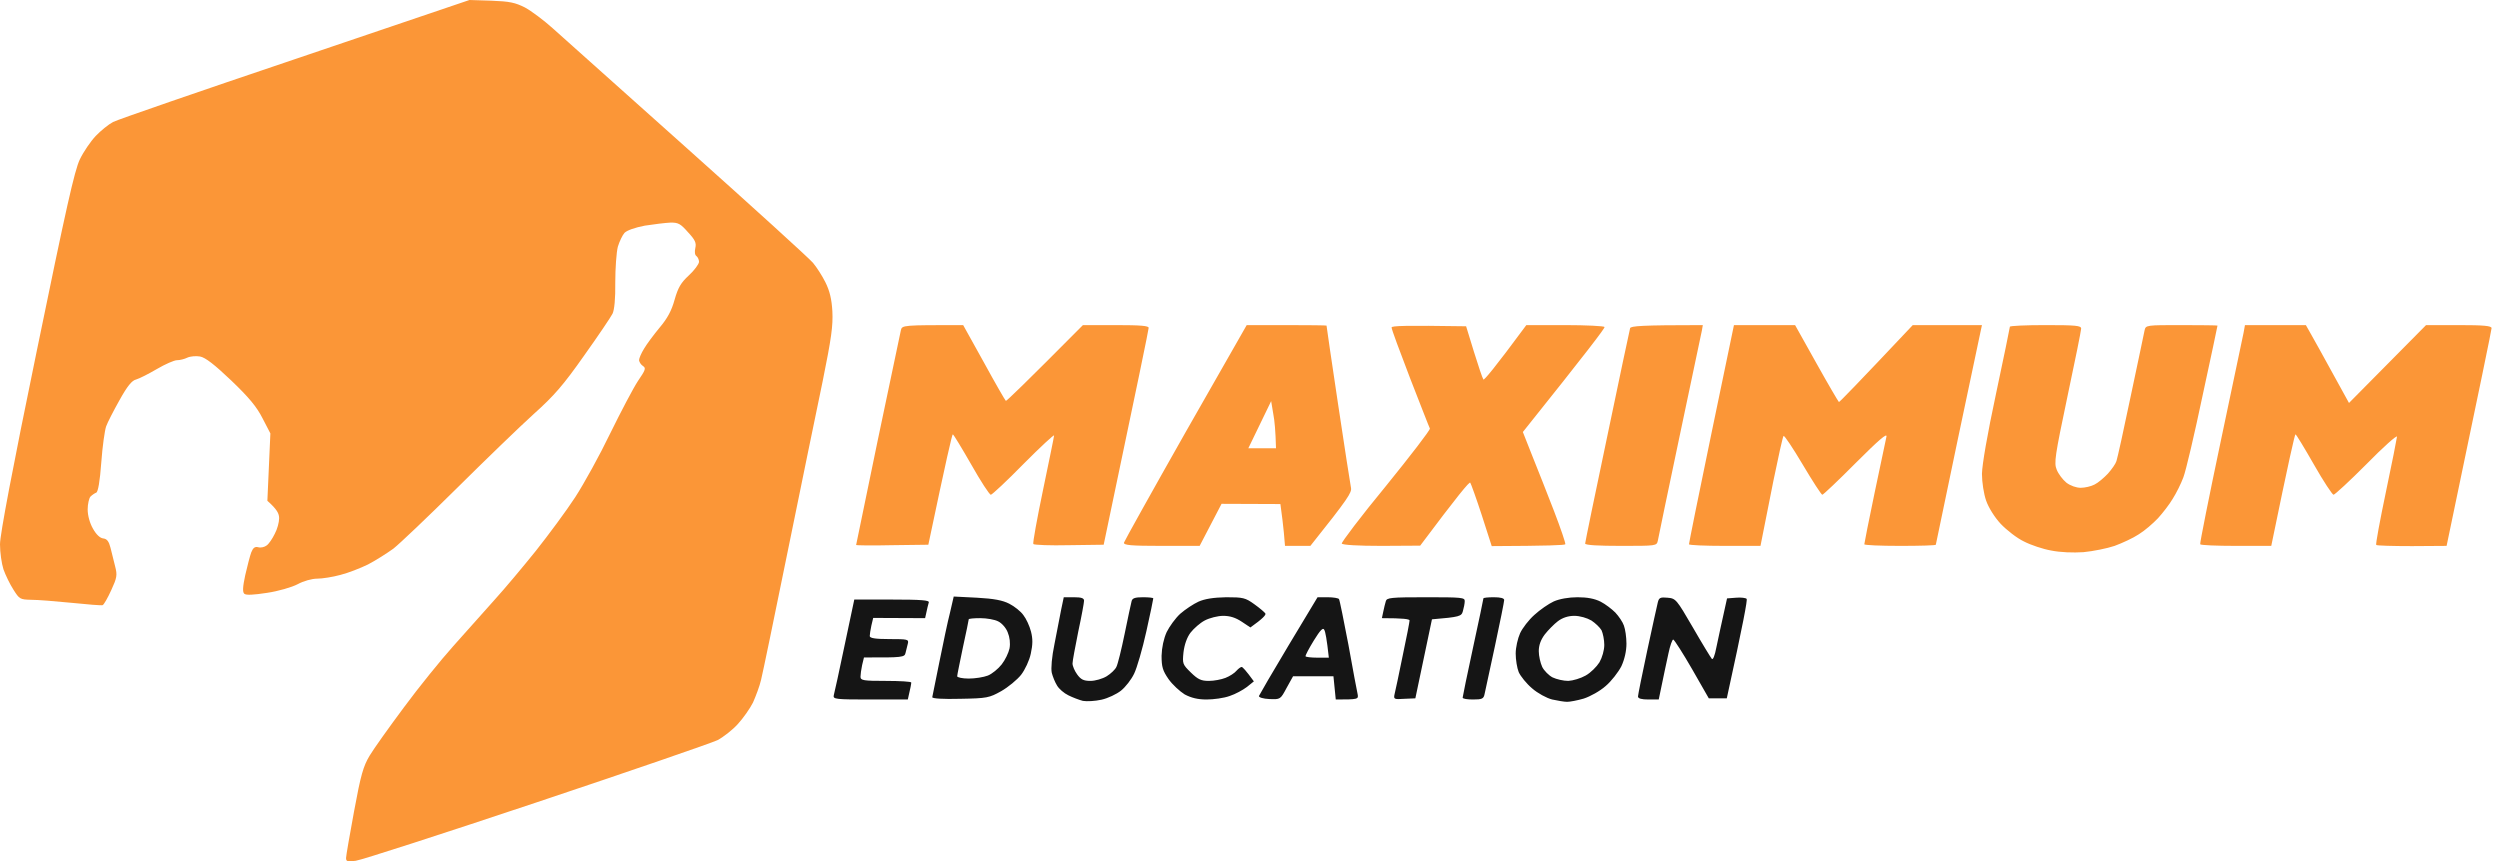
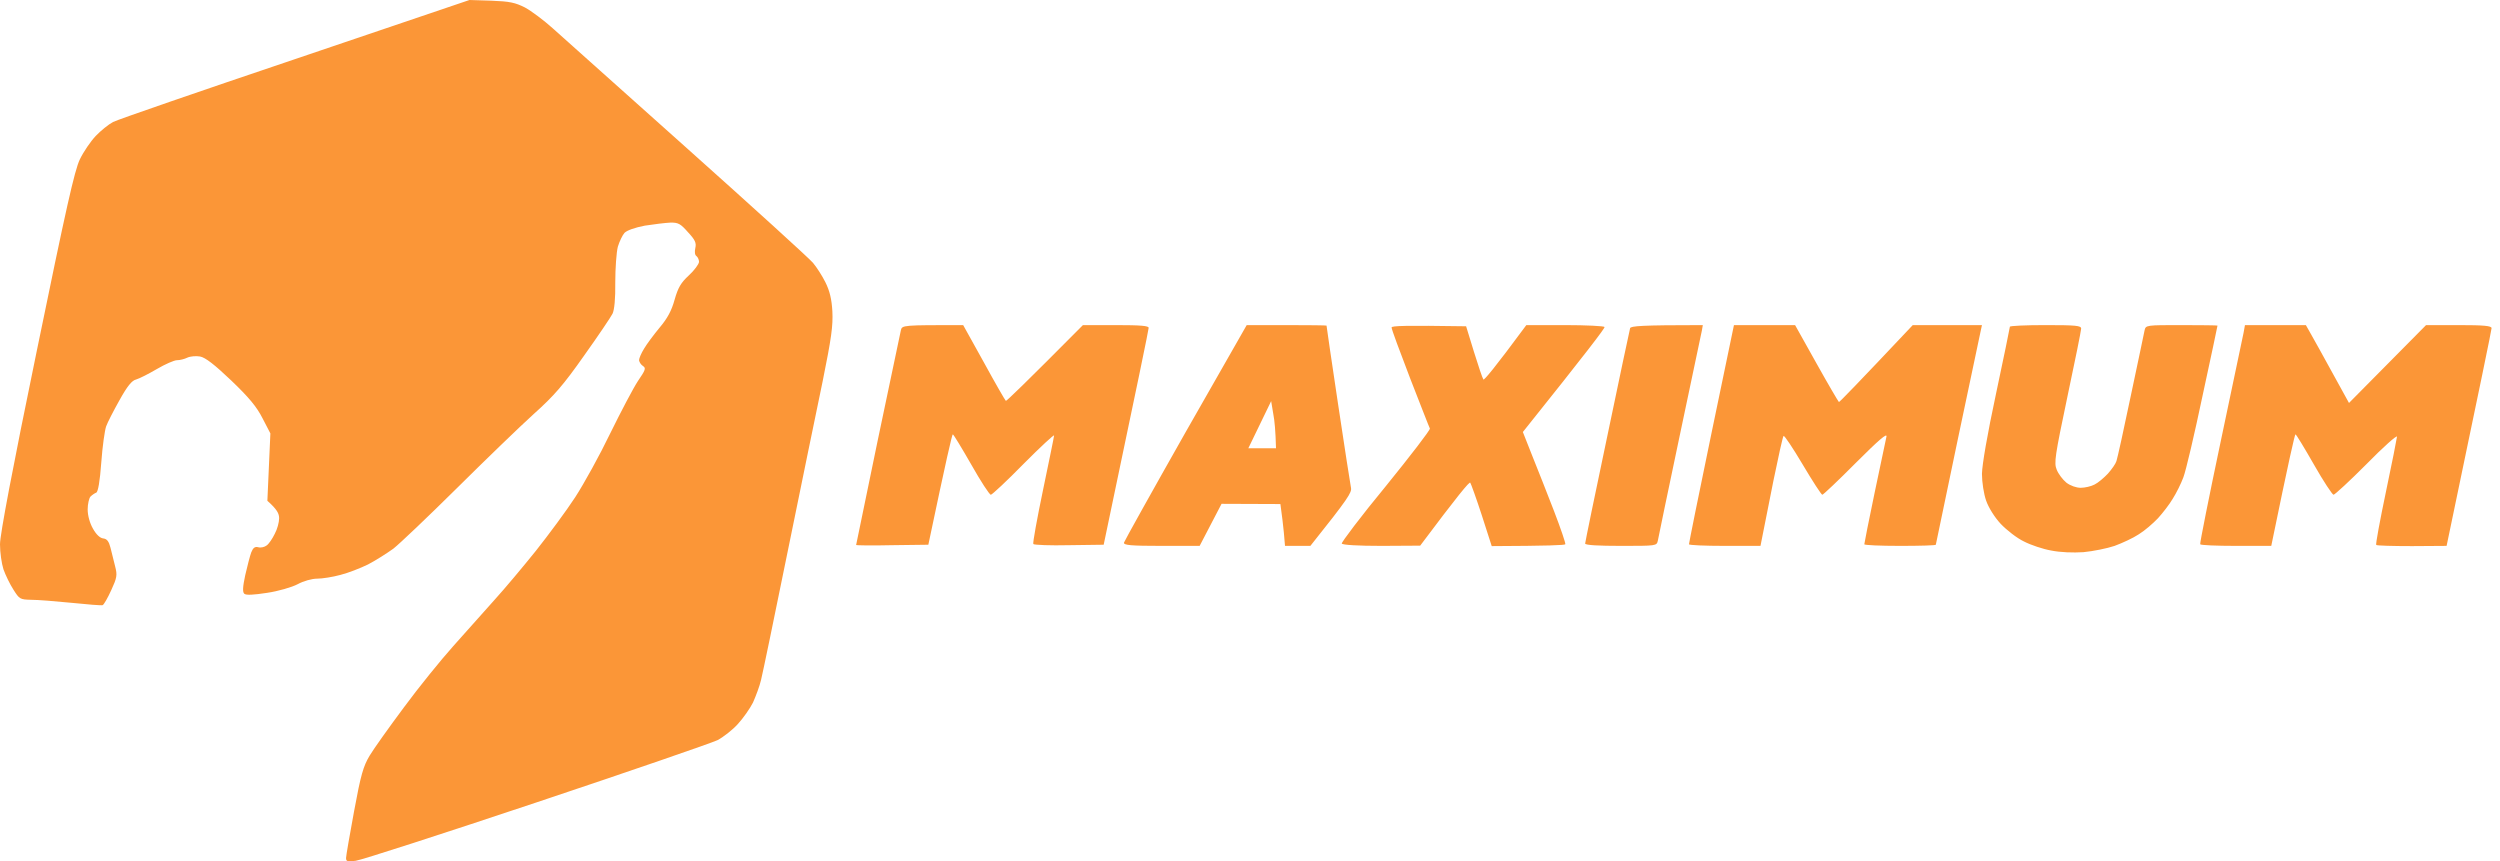
<svg xmlns="http://www.w3.org/2000/svg" width="119" height="41" viewBox="0 0 119 41" fill="none">
  <path fill-rule="evenodd" clip-rule="evenodd" d="M22.347 0L23.39 0.033C24.258 0.066 24.521 0.122 24.983 0.354C25.29 0.52 25.883 0.962 26.3 1.338C26.718 1.715 29.617 4.303 32.724 7.08C35.832 9.856 38.523 12.301 38.698 12.511C38.874 12.721 39.138 13.13 39.291 13.44C39.489 13.838 39.588 14.226 39.621 14.823C39.654 15.509 39.577 16.084 39.16 18.141C38.874 19.513 38.127 23.141 37.501 26.216C36.876 29.292 36.304 32.057 36.228 32.356C36.162 32.654 35.975 33.141 35.843 33.44C35.7 33.727 35.371 34.192 35.118 34.468C34.855 34.756 34.427 35.088 34.152 35.232C33.878 35.364 30.001 36.703 25.532 38.196C21.062 39.69 17.197 40.94 16.933 40.973C16.538 41.028 16.472 41.006 16.472 40.84C16.472 40.741 16.648 39.734 16.856 38.606C17.175 36.869 17.296 36.471 17.592 35.973C17.79 35.641 18.526 34.612 19.217 33.683C19.909 32.743 20.974 31.427 21.578 30.752C22.182 30.077 23.061 29.093 23.533 28.561C24.016 28.031 24.895 26.98 25.51 26.216C26.114 25.453 26.959 24.314 27.377 23.672C27.794 23.031 28.552 21.659 29.046 20.63C29.551 19.602 30.144 18.473 30.363 18.141C30.726 17.61 30.759 17.522 30.605 17.422C30.506 17.356 30.429 17.234 30.418 17.146C30.418 17.057 30.528 16.803 30.66 16.593C30.781 16.383 31.121 15.929 31.396 15.597C31.769 15.155 31.967 14.79 32.11 14.27C32.274 13.694 32.406 13.462 32.79 13.108C33.054 12.865 33.263 12.577 33.274 12.467C33.274 12.367 33.219 12.245 33.153 12.19C33.076 12.146 33.054 11.991 33.098 11.803C33.153 11.56 33.087 11.416 32.746 11.051C32.395 10.652 32.285 10.586 31.901 10.597C31.659 10.608 31.121 10.675 30.693 10.741C30.232 10.829 29.847 10.962 29.727 11.084C29.628 11.194 29.485 11.493 29.408 11.748C29.342 12.013 29.287 12.765 29.287 13.44C29.298 14.226 29.243 14.756 29.156 14.933C29.079 15.088 28.475 15.984 27.805 16.924C26.817 18.329 26.377 18.838 25.4 19.712C24.752 20.298 23.105 21.891 21.743 23.241C20.381 24.59 19.02 25.885 18.723 26.117C18.416 26.338 17.878 26.681 17.515 26.869C17.153 27.046 16.56 27.278 16.198 27.367C15.835 27.466 15.341 27.544 15.099 27.544C14.847 27.544 14.451 27.654 14.166 27.809C13.892 27.953 13.244 28.141 12.716 28.219C12.069 28.318 11.717 28.34 11.629 28.263C11.541 28.185 11.552 27.942 11.673 27.378C11.772 26.958 11.893 26.471 11.959 26.294C12.047 26.073 12.134 26.006 12.299 26.05C12.42 26.084 12.596 26.039 12.694 25.962C12.793 25.896 12.969 25.641 13.079 25.409C13.2 25.188 13.287 24.856 13.287 24.668C13.287 24.447 13.189 24.247 12.727 23.838L12.87 20.63L12.497 19.911C12.222 19.369 11.86 18.927 11.003 18.108C10.213 17.356 9.773 17.013 9.521 16.969C9.334 16.936 9.06 16.958 8.917 17.024C8.785 17.09 8.565 17.146 8.423 17.146C8.291 17.146 7.863 17.334 7.467 17.566C7.072 17.798 6.633 18.02 6.479 18.064C6.281 18.108 6.062 18.374 5.688 19.048C5.403 19.557 5.117 20.11 5.051 20.298C4.986 20.486 4.876 21.25 4.821 22.013C4.755 22.92 4.667 23.418 4.579 23.451C4.513 23.473 4.382 23.562 4.305 23.639C4.239 23.716 4.173 23.993 4.173 24.247C4.173 24.535 4.272 24.9 4.426 25.166C4.579 25.442 4.766 25.619 4.92 25.63C5.095 25.652 5.183 25.774 5.26 26.073C5.315 26.305 5.414 26.703 5.48 26.958C5.59 27.378 5.568 27.5 5.293 28.097C5.128 28.462 4.942 28.783 4.887 28.805C4.821 28.827 4.162 28.772 3.404 28.694C2.647 28.617 1.779 28.55 1.482 28.55C0.955 28.539 0.922 28.517 0.637 28.064C0.472 27.809 0.264 27.378 0.165 27.101C0.077 26.825 0 26.294 0 25.907C0 25.453 0.593 22.312 1.746 16.725C3.152 9.878 3.547 8.119 3.8 7.588C3.975 7.223 4.316 6.726 4.557 6.471C4.799 6.217 5.172 5.918 5.381 5.807C5.59 5.697 9.499 4.347 14.056 2.81L22.347 0ZM106.86 15.475H109.759L109.935 15.785C110.033 15.951 110.495 16.781 111.812 19.181L115.48 15.475H117.04C118.215 15.475 118.599 15.509 118.599 15.619C118.599 15.697 118.116 18.053 116.458 25.984L114.81 25.995C113.899 25.995 113.141 25.973 113.108 25.94C113.075 25.907 113.284 24.778 113.569 23.418C113.855 22.068 114.086 20.885 114.097 20.785C114.097 20.697 113.438 21.283 112.647 22.09C111.845 22.898 111.132 23.55 111.077 23.55C111.022 23.55 110.594 22.909 110.143 22.113C109.693 21.327 109.298 20.674 109.265 20.674C109.232 20.674 108.957 21.869 108.112 25.984H106.432C105.52 25.984 104.74 25.951 104.729 25.907C104.708 25.863 105.147 23.661 105.707 21.006C106.267 18.363 106.75 16.04 106.794 15.841L106.86 15.475ZM45.847 15.475L46.836 17.256C47.374 18.241 47.846 19.059 47.879 19.082C47.912 19.093 48.746 18.296 51.547 15.475H53.117C54.303 15.475 54.687 15.509 54.676 15.608C54.676 15.686 54.193 18.042 52.535 25.929L50.888 25.951C49.987 25.973 49.219 25.94 49.186 25.896C49.153 25.851 49.361 24.701 49.647 23.329C49.932 21.958 50.174 20.785 50.174 20.73C50.185 20.663 49.526 21.272 48.724 22.079C47.934 22.887 47.22 23.55 47.165 23.55C47.099 23.55 46.682 22.909 46.232 22.113C45.781 21.327 45.386 20.674 45.353 20.674C45.32 20.674 45.046 21.847 44.189 25.929L42.465 25.951C41.521 25.973 40.741 25.962 40.752 25.94C40.752 25.918 41.224 23.672 41.784 20.94C42.355 18.208 42.849 15.863 42.882 15.719C42.937 15.475 42.981 15.475 45.847 15.475V15.475ZM59.343 15.475H61.243C62.286 15.475 63.143 15.486 63.143 15.498C63.143 15.52 63.385 17.201 63.692 19.236C63.999 21.272 64.274 23.064 64.307 23.219C64.351 23.44 64.186 23.716 62.374 25.984H61.166L61.111 25.343C61.078 25 61.024 24.546 60.947 23.993L58.146 23.982L57.103 25.984H55.291C53.82 25.984 53.479 25.951 53.501 25.829C53.523 25.752 54.841 23.385 56.433 20.575L59.343 15.475ZM59.42 21.338H60.738C60.716 20.52 60.672 20.022 60.606 19.69L60.507 19.093L59.42 21.338ZM69.787 15.531L70.16 16.747C70.369 17.422 70.566 18.009 70.61 18.064C70.643 18.108 71.126 17.544 72.653 15.475H74.498C75.508 15.475 76.354 15.52 76.376 15.564C76.409 15.608 75.541 16.747 72.488 20.564L72.938 21.703C73.191 22.323 73.652 23.506 73.971 24.325C74.289 25.154 74.531 25.863 74.509 25.907C74.487 25.951 73.696 25.984 71.006 25.995L70.533 24.524C70.27 23.716 70.017 23.02 69.984 22.975C69.941 22.92 69.391 23.584 67.601 25.973L65.767 25.984C64.647 25.984 63.901 25.94 63.868 25.873C63.846 25.818 64.779 24.579 65.965 23.141C67.14 21.692 68.085 20.464 68.063 20.398C68.03 20.343 67.612 19.259 67.118 17.997C66.635 16.736 66.229 15.652 66.24 15.586C66.24 15.509 66.855 15.486 69.787 15.531V15.531ZM81.054 15.475L81.01 15.73C80.977 15.863 80.504 18.119 79.956 20.73C79.406 23.351 78.934 25.597 78.912 25.741C78.857 25.984 78.835 25.984 77.155 25.984C76.101 25.984 75.453 25.951 75.453 25.873C75.453 25.818 75.925 23.517 76.507 20.763C77.078 18.009 77.573 15.697 77.594 15.619C77.638 15.52 78.089 15.475 81.054 15.475V15.475ZM82.536 15.475H85.446L86.467 17.301C87.028 18.307 87.511 19.126 87.533 19.137C87.566 19.137 88.367 18.318 91.047 15.475H94.341L94.286 15.73C94.253 15.863 93.759 18.208 93.188 20.929C92.617 23.65 92.145 25.907 92.145 25.929C92.145 25.962 91.387 25.984 90.443 25.984C89.509 25.984 88.741 25.951 88.741 25.907C88.741 25.863 88.96 24.756 89.235 23.44C89.509 22.135 89.762 20.94 89.795 20.785C89.839 20.586 89.432 20.94 88.334 22.035C87.511 22.865 86.786 23.55 86.742 23.55C86.698 23.55 86.281 22.909 85.809 22.113C85.336 21.316 84.93 20.708 84.897 20.752C84.853 20.807 84.644 21.77 84.414 22.887C84.194 24.015 83.964 25.177 83.799 25.984H82.097C81.163 25.984 80.395 25.951 80.395 25.907C80.395 25.863 80.867 23.495 81.46 20.652L82.536 15.475ZM97.361 15.475C98.811 15.475 99.063 15.498 99.063 15.641C99.063 15.73 98.767 17.201 98.404 18.905C97.811 21.725 97.767 22.035 97.899 22.356C97.976 22.555 98.185 22.831 98.36 22.975C98.547 23.119 98.832 23.219 99.041 23.219C99.239 23.219 99.535 23.152 99.7 23.064C99.865 22.986 100.15 22.743 100.337 22.544C100.524 22.334 100.71 22.068 100.743 21.947C100.787 21.825 101.095 20.431 101.424 18.849C101.754 17.267 102.061 15.863 102.083 15.719C102.138 15.475 102.171 15.475 103.84 15.475C104.784 15.475 105.553 15.486 105.553 15.498C105.553 15.52 105.235 17.024 104.839 18.849C104.455 20.674 104.049 22.411 103.928 22.721C103.818 23.02 103.587 23.484 103.423 23.739C103.269 24.004 102.951 24.413 102.72 24.668C102.489 24.911 102.083 25.265 101.808 25.431C101.545 25.608 101.018 25.851 100.655 25.984C100.293 26.106 99.634 26.239 99.173 26.283C98.679 26.316 98.075 26.294 97.635 26.205C97.251 26.139 96.658 25.94 96.34 25.774C96.01 25.619 95.516 25.232 95.231 24.933C94.934 24.613 94.649 24.148 94.539 23.827C94.429 23.517 94.341 22.953 94.341 22.555C94.352 22.101 94.594 20.686 95.011 18.739C95.373 17.035 95.67 15.597 95.67 15.553C95.67 15.509 96.428 15.475 97.361 15.475V15.475Z" fill="#FB9637" />
-   <path fill-rule="evenodd" clip-rule="evenodd" d="M45.397 28.395L46.506 28.451C47.308 28.495 47.725 28.573 48.043 28.738C48.285 28.86 48.592 29.104 48.713 29.28C48.845 29.446 49.01 29.8 49.076 30.066C49.163 30.409 49.163 30.674 49.065 31.117C48.999 31.438 48.79 31.88 48.603 32.123C48.417 32.356 47.989 32.71 47.659 32.898C47.088 33.218 46.978 33.241 45.715 33.263C44.892 33.285 44.365 33.252 44.376 33.185C44.387 33.13 44.54 32.367 44.716 31.504C44.892 30.63 45.111 29.579 45.221 29.159L45.397 28.395ZM45.836 30.807C45.693 31.504 45.562 32.123 45.562 32.19C45.562 32.245 45.814 32.3 46.111 32.3C46.418 32.3 46.824 32.234 47.022 32.157C47.22 32.079 47.516 31.836 47.681 31.625C47.846 31.415 48.01 31.073 48.054 30.862C48.098 30.619 48.065 30.331 47.967 30.099C47.89 29.889 47.681 29.657 47.516 29.579C47.352 29.491 46.967 29.424 46.66 29.424C46.363 29.424 46.111 29.446 46.111 29.48C46.111 29.513 45.99 30.11 45.836 30.807V30.807ZM50.635 28.429H51.118C51.48 28.429 51.601 28.473 51.601 28.595C51.601 28.683 51.48 29.347 51.327 30.055C51.184 30.774 51.052 31.46 51.052 31.581C51.052 31.703 51.151 31.935 51.272 32.101C51.448 32.345 51.579 32.411 51.909 32.411C52.129 32.411 52.48 32.311 52.678 32.19C52.875 32.068 53.084 31.869 53.139 31.747C53.205 31.625 53.38 30.918 53.534 30.165C53.688 29.424 53.831 28.727 53.864 28.617C53.897 28.473 54.028 28.429 54.402 28.429C54.676 28.429 54.896 28.451 54.896 28.484C54.896 28.517 54.753 29.225 54.566 30.055C54.38 30.895 54.116 31.802 53.984 32.068C53.852 32.345 53.578 32.699 53.358 32.876C53.15 33.041 52.732 33.241 52.425 33.307C52.129 33.373 51.733 33.395 51.546 33.362C51.371 33.318 51.052 33.196 50.855 33.097C50.646 32.997 50.404 32.787 50.316 32.632C50.218 32.477 50.108 32.201 50.064 32.024C50.02 31.825 50.064 31.272 50.196 30.641C50.306 30.066 50.448 29.325 50.514 29.004L50.635 28.429ZM58.366 28.429C59.167 28.429 59.277 28.451 59.706 28.761C59.969 28.949 60.2 29.148 60.233 29.203C60.266 29.269 60.112 29.446 59.519 29.867L59.102 29.59C58.816 29.402 58.553 29.314 58.223 29.314C57.971 29.314 57.575 29.413 57.345 29.535C57.114 29.657 56.818 29.922 56.664 30.121C56.499 30.342 56.378 30.685 56.334 31.05C56.279 31.592 56.29 31.625 56.686 32.013C57.026 32.345 57.18 32.411 57.542 32.411C57.784 32.411 58.135 32.345 58.333 32.267C58.531 32.19 58.772 32.035 58.86 31.924C58.948 31.825 59.058 31.747 59.102 31.747C59.146 31.747 59.299 31.902 59.684 32.433L59.354 32.699C59.167 32.842 58.805 33.041 58.531 33.13C58.256 33.23 57.762 33.296 57.432 33.296C57.015 33.296 56.697 33.218 56.389 33.053C56.159 32.909 55.807 32.588 55.62 32.322C55.346 31.924 55.291 31.747 55.291 31.216C55.302 30.818 55.39 30.409 55.533 30.088C55.664 29.823 55.95 29.424 56.181 29.214C56.422 29.004 56.806 28.75 57.048 28.639C57.345 28.506 57.762 28.44 58.366 28.429V28.429ZM62.715 28.429H63.198C63.472 28.429 63.714 28.473 63.736 28.517C63.769 28.561 63.966 29.546 64.186 30.696C64.395 31.858 64.592 32.92 64.625 33.053C64.669 33.285 64.636 33.296 63.582 33.296L63.472 32.19H61.55L61.243 32.743C60.947 33.296 60.947 33.296 60.419 33.274C60.134 33.263 59.914 33.196 59.925 33.13C59.947 33.075 60.573 31.991 61.331 30.73L62.715 28.429ZM62.144 31.238C62.144 31.272 62.407 31.305 62.703 31.305H63.253C63.154 30.409 63.088 30.066 63.033 29.977C62.978 29.856 62.846 29.988 62.539 30.486C62.308 30.862 62.133 31.194 62.144 31.238V31.238ZM67.876 28.429C69.578 28.429 69.732 28.44 69.721 28.617C69.721 28.727 69.677 28.938 69.633 29.092C69.567 29.336 69.49 29.369 68.161 29.48L67.371 33.241L66.855 33.263C66.36 33.296 66.327 33.285 66.382 33.041C66.415 32.909 66.591 32.09 66.767 31.216C66.953 30.353 67.096 29.59 67.096 29.535C67.096 29.468 66.8 29.424 65.778 29.424L65.844 29.114C65.877 28.949 65.932 28.727 65.965 28.617C66.009 28.451 66.196 28.429 67.876 28.429ZM71.104 28.429C71.423 28.429 71.599 28.473 71.599 28.561C71.599 28.639 71.401 29.623 71.159 30.752C70.918 31.88 70.698 32.909 70.665 33.041C70.621 33.263 70.544 33.296 70.116 33.296C69.841 33.296 69.622 33.263 69.622 33.207C69.622 33.163 69.841 32.101 70.116 30.829C70.391 29.568 70.61 28.517 70.61 28.484C70.61 28.451 70.83 28.429 71.104 28.429ZM75.091 28.429C75.552 28.429 75.903 28.495 76.189 28.639C76.408 28.75 76.727 28.993 76.891 29.159C77.056 29.336 77.243 29.612 77.298 29.778C77.364 29.955 77.419 30.331 77.419 30.641C77.419 30.984 77.331 31.382 77.177 31.714C77.034 31.991 76.705 32.422 76.43 32.654C76.156 32.898 75.695 33.152 75.387 33.252C75.091 33.34 74.728 33.407 74.596 33.407C74.454 33.407 74.135 33.351 73.883 33.296C73.619 33.23 73.191 32.997 72.927 32.765C72.664 32.544 72.378 32.19 72.29 31.991C72.213 31.802 72.147 31.404 72.147 31.106C72.147 30.818 72.246 30.387 72.356 30.143C72.466 29.9 72.773 29.502 73.037 29.269C73.301 29.026 73.718 28.738 73.959 28.628C74.234 28.506 74.673 28.429 75.091 28.429V28.429ZM73.531 30.199C73.334 30.464 73.246 30.718 73.246 30.995C73.246 31.227 73.323 31.559 73.41 31.747C73.498 31.924 73.729 32.157 73.904 32.245C74.091 32.334 74.421 32.411 74.651 32.411C74.871 32.4 75.244 32.289 75.475 32.157C75.716 32.024 76.002 31.736 76.134 31.526C76.266 31.294 76.364 30.951 76.364 30.696C76.364 30.453 76.299 30.143 76.233 30C76.156 29.867 75.936 29.657 75.749 29.535C75.541 29.413 75.2 29.314 74.937 29.314C74.651 29.314 74.377 29.402 74.157 29.568C73.981 29.701 73.696 29.988 73.531 30.199V30.199ZM79.373 28.451C79.769 28.484 79.802 28.528 80.581 29.867C81.02 30.63 81.427 31.294 81.482 31.36C81.537 31.426 81.624 31.216 81.701 30.807C81.778 30.442 81.921 29.767 82.207 28.484L82.635 28.451C82.876 28.429 83.107 28.462 83.14 28.506C83.184 28.55 82.986 29.634 82.195 33.241H81.339L80.548 31.858C80.109 31.095 79.703 30.464 79.648 30.442C79.604 30.431 79.494 30.73 79.417 31.106C79.329 31.493 79.198 32.134 78.956 33.296H78.462C78.143 33.296 77.968 33.252 77.968 33.152C77.968 33.086 78.165 32.101 78.407 30.973C78.648 29.845 78.879 28.805 78.912 28.672C78.967 28.451 79.033 28.418 79.373 28.451ZM40.664 28.539H42.465C43.849 28.539 44.244 28.573 44.211 28.672C44.189 28.75 44.134 28.949 44.035 29.424L41.564 29.413L41.477 29.778C41.433 29.977 41.4 30.21 41.4 30.276C41.4 30.376 41.663 30.42 42.333 30.42C43.212 30.42 43.267 30.431 43.212 30.641C43.179 30.763 43.135 30.962 43.102 31.084C43.058 31.283 42.959 31.305 41.125 31.294L41.037 31.659C40.993 31.858 40.96 32.112 40.96 32.212C40.96 32.389 41.092 32.411 42.168 32.411C42.838 32.411 43.376 32.444 43.376 32.488C43.376 32.544 43.343 32.743 43.212 33.296H41.433C39.785 33.296 39.643 33.285 39.687 33.097C39.719 32.997 39.95 31.924 40.203 30.718L40.664 28.539Z" fill="#151515" />
</svg>